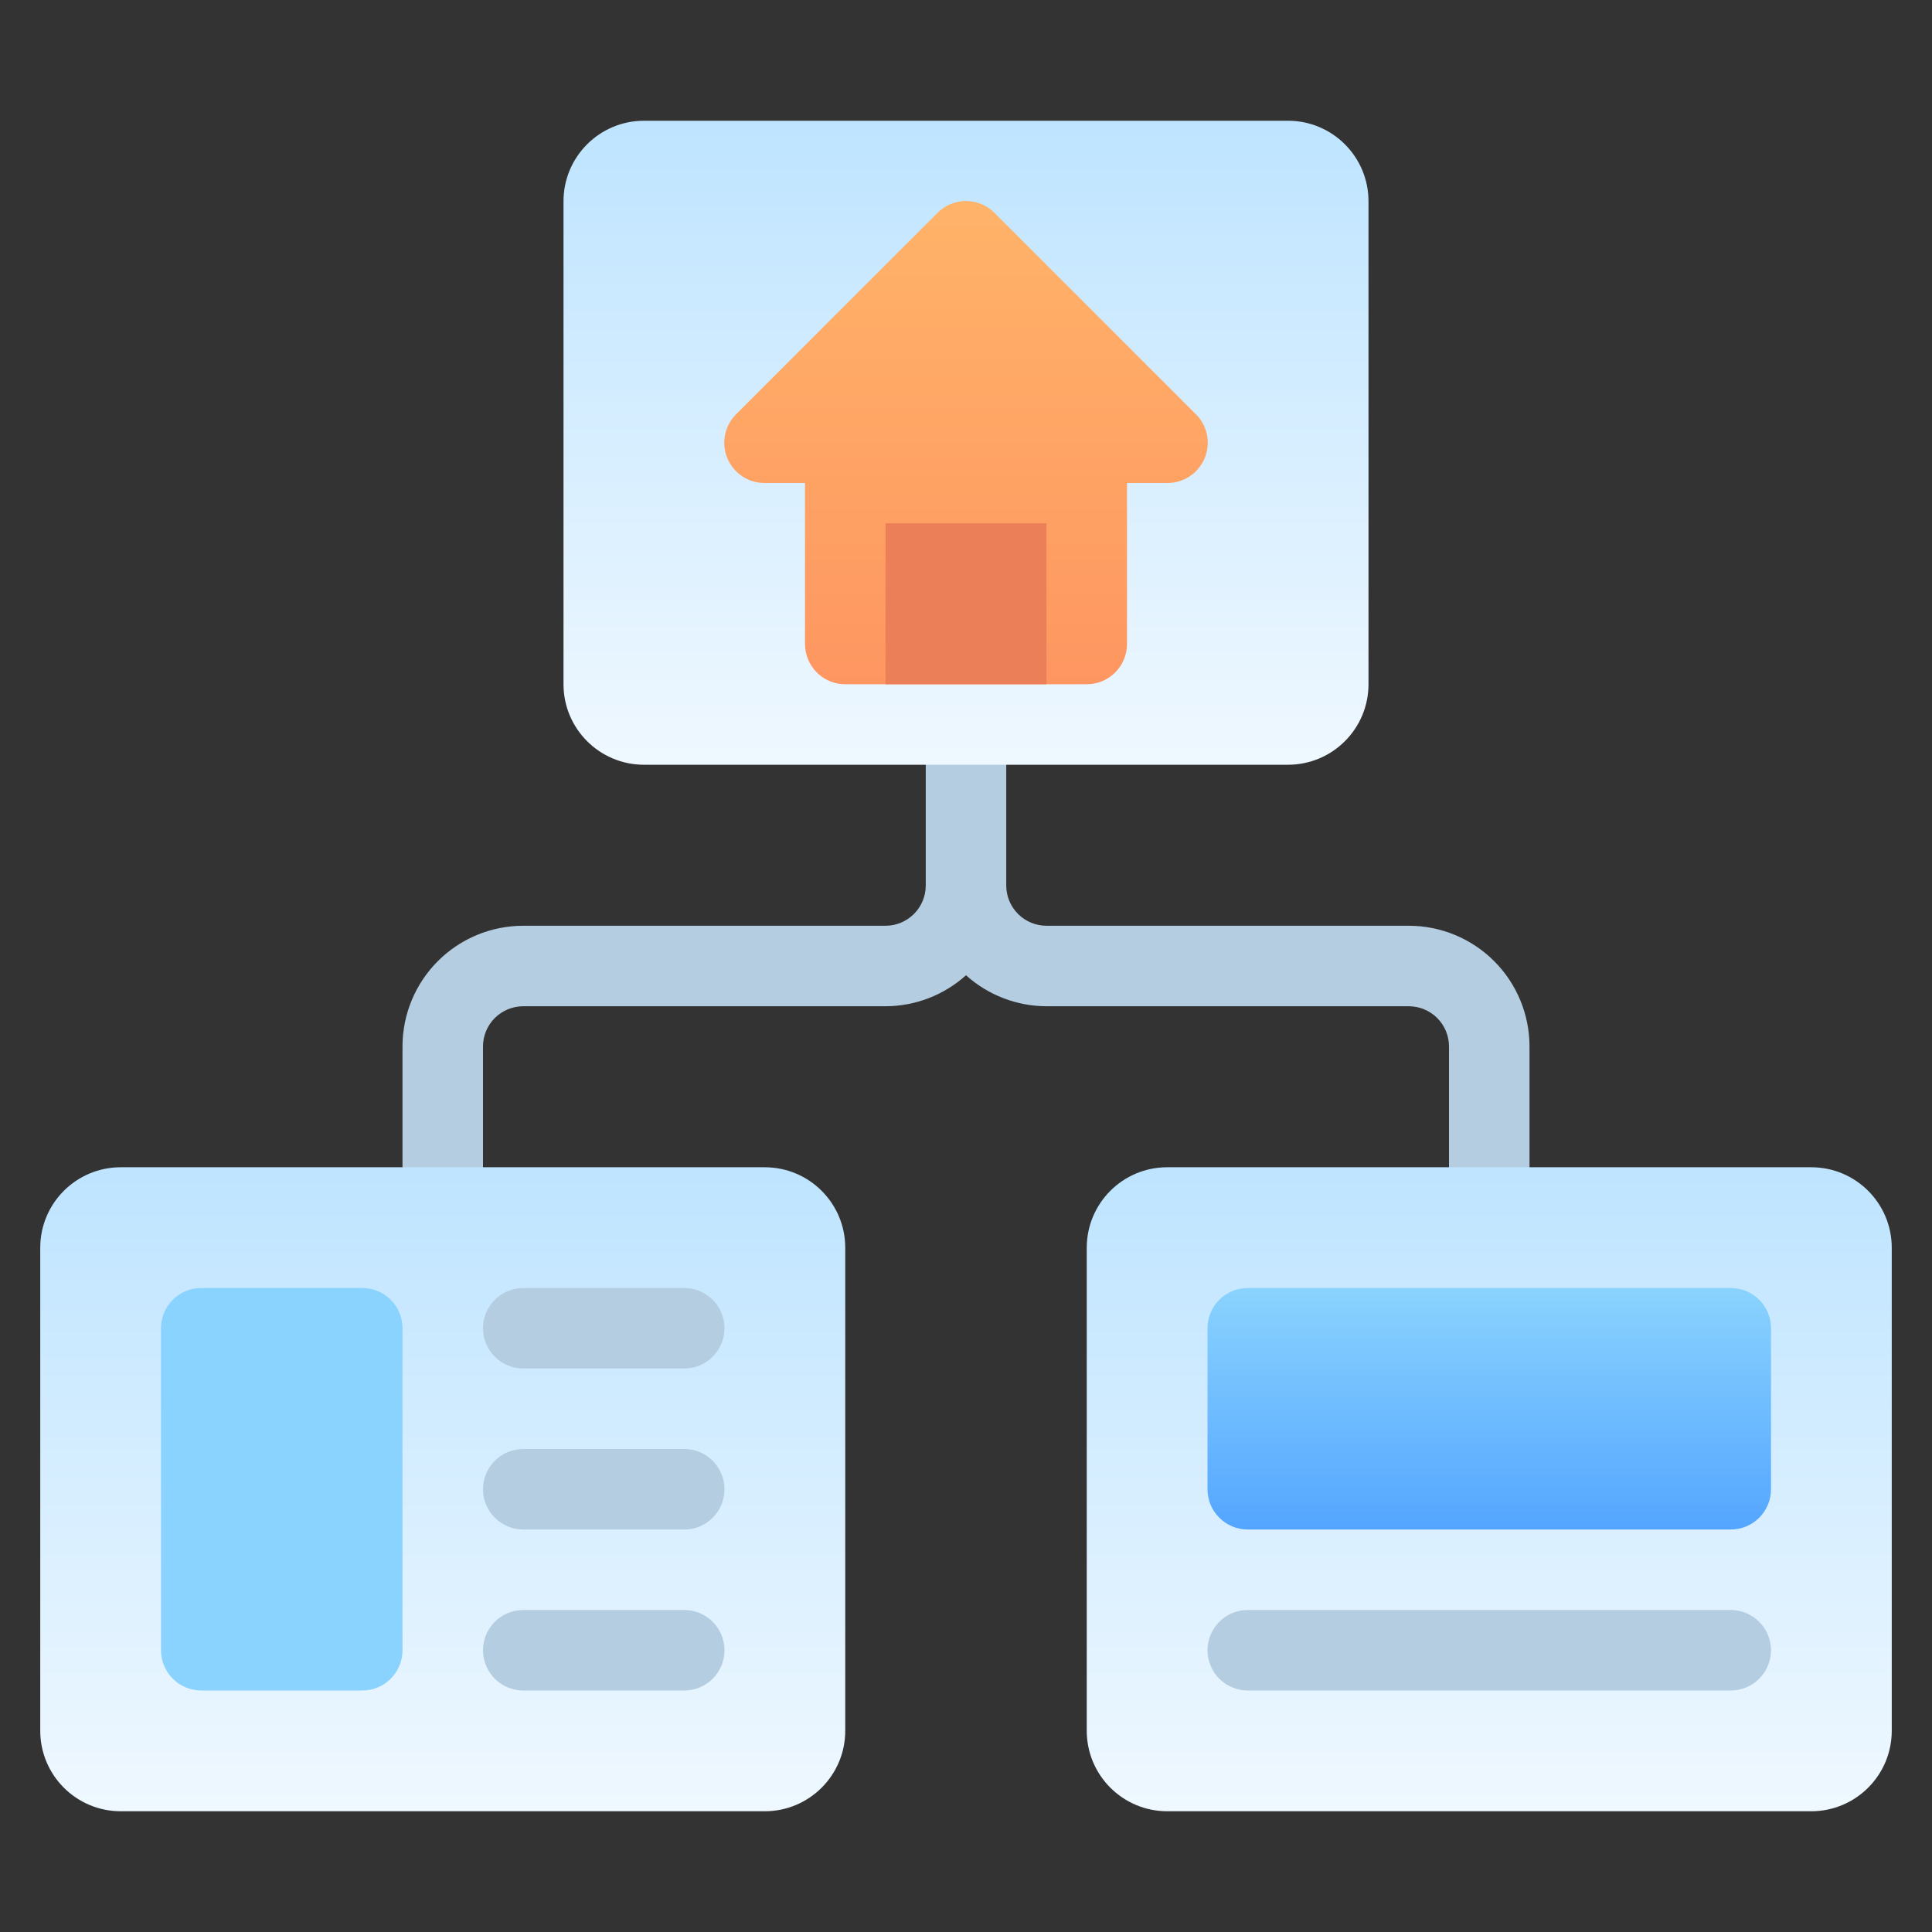
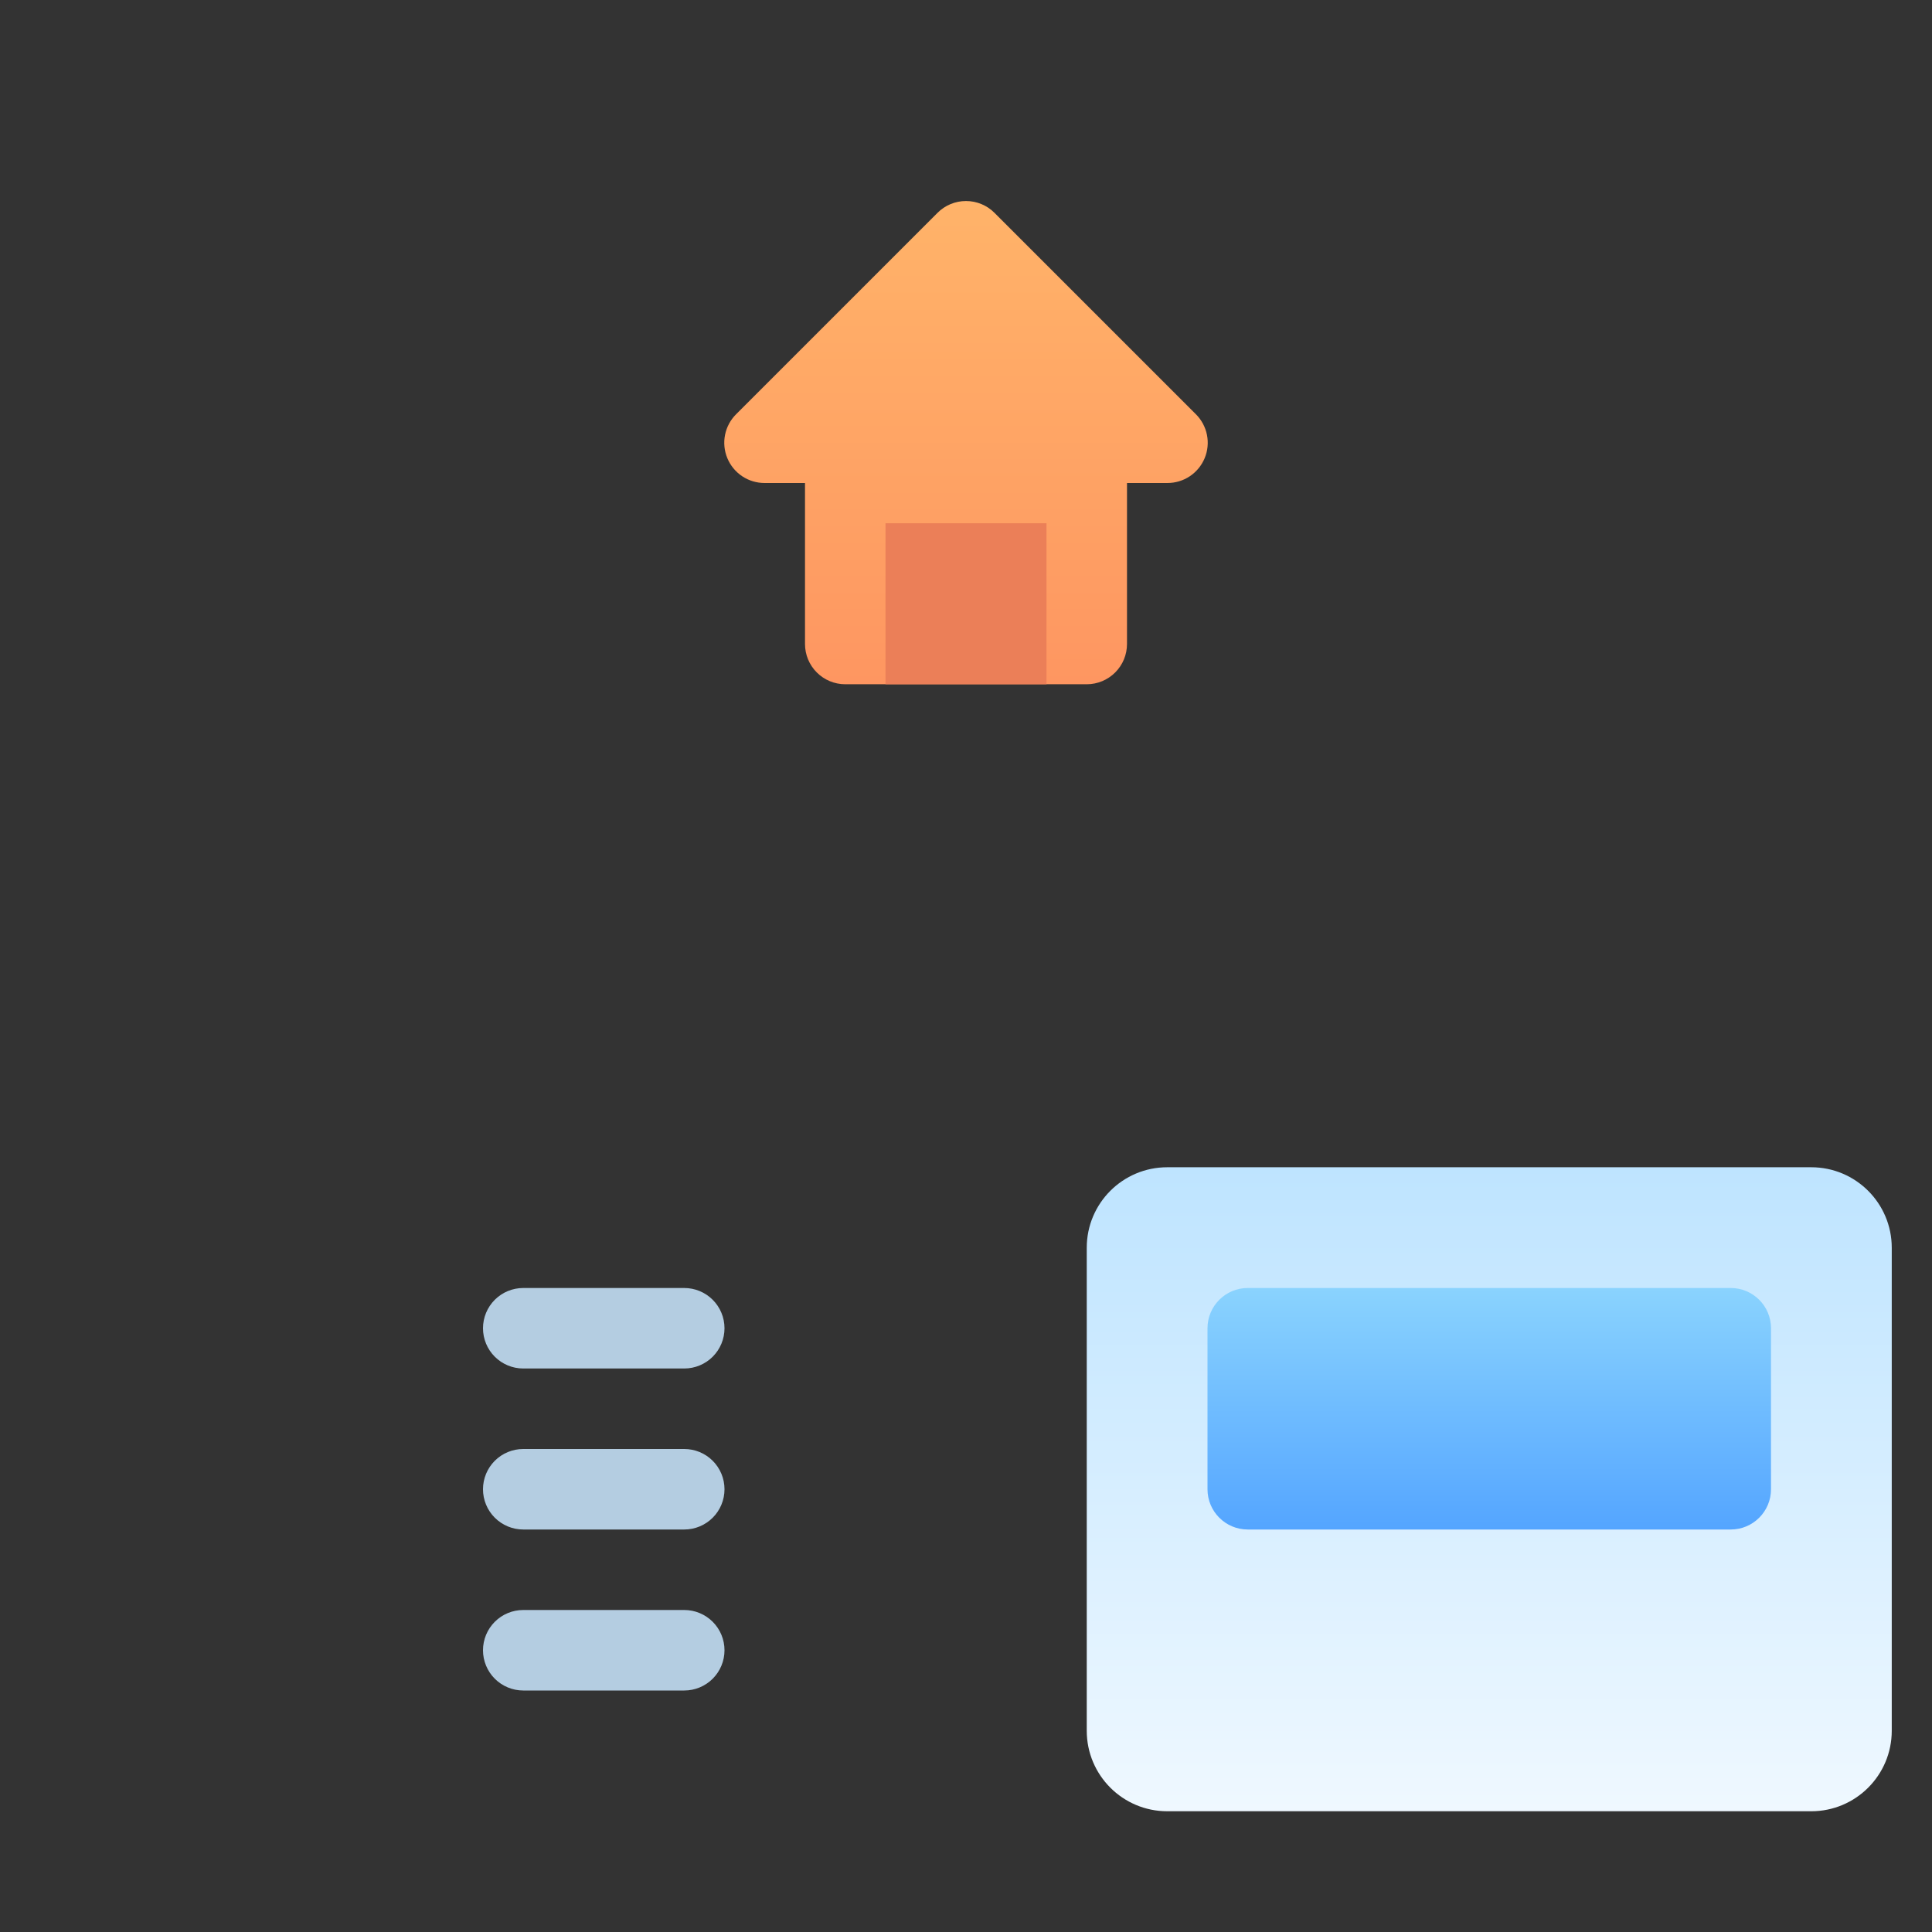
<svg xmlns="http://www.w3.org/2000/svg" width="130" height="130" viewBox="0 0 130 130" fill="none">
  <rect x="0" y="0" width="130" height="130" fill="#333333" stroke="none" />
-   <path d="M100.208 86.667C99.49 86.667 98.801 86.381 98.293 85.873C97.785 85.365 97.5 84.677 97.5 83.958V70.417C97.5 69.698 97.215 69.01 96.707 68.501C96.199 67.994 95.51 67.708 94.792 67.708H70.417C68.416 67.704 66.487 66.961 65 65.623C63.513 66.961 61.584 67.704 59.583 67.708H35.208C34.49 67.708 33.801 67.994 33.293 68.501C32.785 69.01 32.5 69.698 32.5 70.417V83.958C32.5 84.677 32.215 85.365 31.707 85.873C31.199 86.381 30.51 86.667 29.792 86.667C29.073 86.667 28.384 86.381 27.877 85.873C27.369 85.365 27.083 84.677 27.083 83.958V70.417C27.083 68.262 27.939 66.195 29.463 64.671C30.987 63.148 33.053 62.292 35.208 62.292H59.583C60.302 62.292 60.99 62.006 61.498 61.498C62.006 60.99 62.292 60.302 62.292 59.583V48.75C62.292 48.032 62.577 47.343 63.085 46.835C63.593 46.327 64.282 46.042 65 46.042C65.718 46.042 66.407 46.327 66.915 46.835C67.423 47.343 67.708 48.032 67.708 48.75V59.583C67.708 60.302 67.994 60.99 68.502 61.498C69.01 62.006 69.698 62.292 70.417 62.292H94.792C96.947 62.292 99.013 63.148 100.537 64.671C102.061 66.195 102.917 68.262 102.917 70.417V83.958C102.917 84.677 102.631 85.365 102.123 85.873C101.615 86.381 100.927 86.667 100.208 86.667Z" fill="#B4CDE1" />
-   <path d="M86.667 8.125H43.333C40.342 8.125 37.917 10.55 37.917 13.542V46.042C37.917 49.033 40.342 51.458 43.333 51.458H86.667C89.658 51.458 92.083 49.033 92.083 46.042V13.542C92.083 10.55 89.658 8.125 86.667 8.125Z" fill="url(#paint0_linear_2508_4162)" />
-   <path d="M51.458 78.542H8.125C5.133 78.542 2.708 80.967 2.708 83.958V116.458C2.708 119.45 5.133 121.875 8.125 121.875H51.458C54.45 121.875 56.875 119.45 56.875 116.458V83.958C56.875 80.967 54.45 78.542 51.458 78.542Z" fill="url(#paint1_linear_2508_4162)" />
  <path d="M121.875 78.542H78.542C75.55 78.542 73.125 80.967 73.125 83.958V116.458C73.125 119.45 75.55 121.875 78.542 121.875H121.875C124.867 121.875 127.292 119.45 127.292 116.458V83.958C127.292 80.967 124.867 78.542 121.875 78.542Z" fill="url(#paint2_linear_2508_4162)" />
  <path d="M119.167 100.208V89.375C119.167 87.879 117.954 86.667 116.458 86.667H83.958C82.463 86.667 81.25 87.879 81.25 89.375V100.208C81.25 101.704 82.463 102.917 83.958 102.917H116.458C117.954 102.917 119.167 101.704 119.167 100.208Z" fill="url(#paint3_linear_2508_4162)" />
  <path d="M73.125 46.042H56.875C56.157 46.042 55.468 45.756 54.96 45.248C54.452 44.74 54.167 44.052 54.167 43.333V32.5H51.458C50.92 32.503 50.394 32.346 49.945 32.049C49.497 31.751 49.148 31.327 48.941 30.83C48.735 30.334 48.681 29.787 48.787 29.259C48.893 28.732 49.154 28.248 49.535 27.869L63.077 14.327C63.329 14.073 63.628 13.872 63.958 13.734C64.288 13.597 64.642 13.526 65 13.526C65.358 13.526 65.712 13.597 66.042 13.734C66.372 13.872 66.671 14.073 66.923 14.327L80.465 27.869C80.847 28.248 81.107 28.732 81.213 29.259C81.319 29.787 81.265 30.334 81.059 30.83C80.852 31.327 80.503 31.751 80.055 32.049C79.606 32.346 79.08 32.503 78.542 32.5H75.833V43.333C75.833 44.052 75.548 44.74 75.04 45.248C74.532 45.756 73.843 46.042 73.125 46.042Z" fill="url(#paint4_linear_2508_4162)" />
-   <path d="M59.583 35.208H70.417V46.042H59.583V35.208Z" fill="#EB7F58" />
-   <path d="M24.375 86.667H13.542C12.046 86.667 10.833 87.879 10.833 89.375V111.042C10.833 112.537 12.046 113.75 13.542 113.75H24.375C25.871 113.75 27.083 112.537 27.083 111.042V89.375C27.083 87.879 25.871 86.667 24.375 86.667Z" fill="url(#paint5_linear_2508_4162)" />
+   <path d="M59.583 35.208H70.417V46.042H59.583Z" fill="#EB7F58" />
  <path d="M46.042 92.083H35.208C34.49 92.083 33.801 91.798 33.293 91.29C32.785 90.782 32.5 90.093 32.5 89.375C32.5 88.657 32.785 87.968 33.293 87.46C33.801 86.952 34.49 86.667 35.208 86.667H46.042C46.76 86.667 47.449 86.952 47.957 87.46C48.465 87.968 48.75 88.657 48.75 89.375C48.75 90.093 48.465 90.782 47.957 91.29C47.449 91.798 46.76 92.083 46.042 92.083Z" fill="#B4CDE1" />
-   <path d="M116.458 113.75H83.958C83.24 113.75 82.551 113.465 82.043 112.957C81.535 112.449 81.25 111.76 81.25 111.042C81.25 110.323 81.535 109.634 82.043 109.127C82.551 108.619 83.24 108.333 83.958 108.333H116.458C117.177 108.333 117.866 108.619 118.373 109.127C118.881 109.634 119.167 110.323 119.167 111.042C119.167 111.76 118.881 112.449 118.373 112.957C117.866 113.465 117.177 113.75 116.458 113.75Z" fill="#B4CDE1" />
  <path d="M46.042 102.917H35.208C34.49 102.917 33.801 102.631 33.293 102.123C32.785 101.616 32.5 100.927 32.5 100.208C32.5 99.49 32.785 98.801 33.293 98.293C33.801 97.785 34.49 97.5 35.208 97.5H46.042C46.76 97.5 47.449 97.785 47.957 98.293C48.465 98.801 48.75 99.49 48.75 100.208C48.75 100.927 48.465 101.616 47.957 102.123C47.449 102.631 46.76 102.917 46.042 102.917Z" fill="#B4CDE1" />
  <path d="M46.042 113.75H35.208C34.49 113.75 33.801 113.465 33.293 112.957C32.785 112.449 32.5 111.76 32.5 111.042C32.5 110.323 32.785 109.634 33.293 109.127C33.801 108.619 34.49 108.333 35.208 108.333H46.042C46.76 108.333 47.449 108.619 47.957 109.127C48.465 109.634 48.75 110.323 48.75 111.042C48.75 111.76 48.465 112.449 47.957 112.957C47.449 113.465 46.76 113.75 46.042 113.75Z" fill="#B4CDE1" />
  <defs>
    <linearGradient id="paint0_linear_2508_4162" x1="65" y1="51.458" x2="65" y2="8.125" gradientUnits="userSpaceOnUse">
      <stop stop-color="#EFF8FF" />
      <stop offset="1" stop-color="#BEE4FF" />
    </linearGradient>
    <linearGradient id="paint1_linear_2508_4162" x1="29.792" y1="121.875" x2="29.792" y2="78.542" gradientUnits="userSpaceOnUse">
      <stop stop-color="#EFF8FF" />
      <stop offset="1" stop-color="#BEE4FF" />
    </linearGradient>
    <linearGradient id="paint2_linear_2508_4162" x1="100.208" y1="121.875" x2="100.208" y2="78.542" gradientUnits="userSpaceOnUse">
      <stop stop-color="#EFF8FF" />
      <stop offset="1" stop-color="#BEE4FF" />
    </linearGradient>
    <linearGradient id="paint3_linear_2508_4162" x1="100.208" y1="102.917" x2="100.208" y2="86.667" gradientUnits="userSpaceOnUse">
      <stop stop-color="#54A5FF" />
      <stop offset="1" stop-color="#8AD3FE" />
    </linearGradient>
    <linearGradient id="paint4_linear_2508_4162" x1="65" y1="46.042" x2="65" y2="13.542" gradientUnits="userSpaceOnUse">
      <stop stop-color="#FE9661" />
      <stop offset="1" stop-color="#FFB369" />
    </linearGradient>
    <linearGradient id="paint5_linear_2508_4162" x1="-308.75" y1="419.792" x2="-292.5" y2="419.792" gradientUnits="userSpaceOnUse">
      <stop stop-color="#54A5FF" />
      <stop offset="1" stop-color="#8AD3FE" />
    </linearGradient>
  </defs>
</svg>